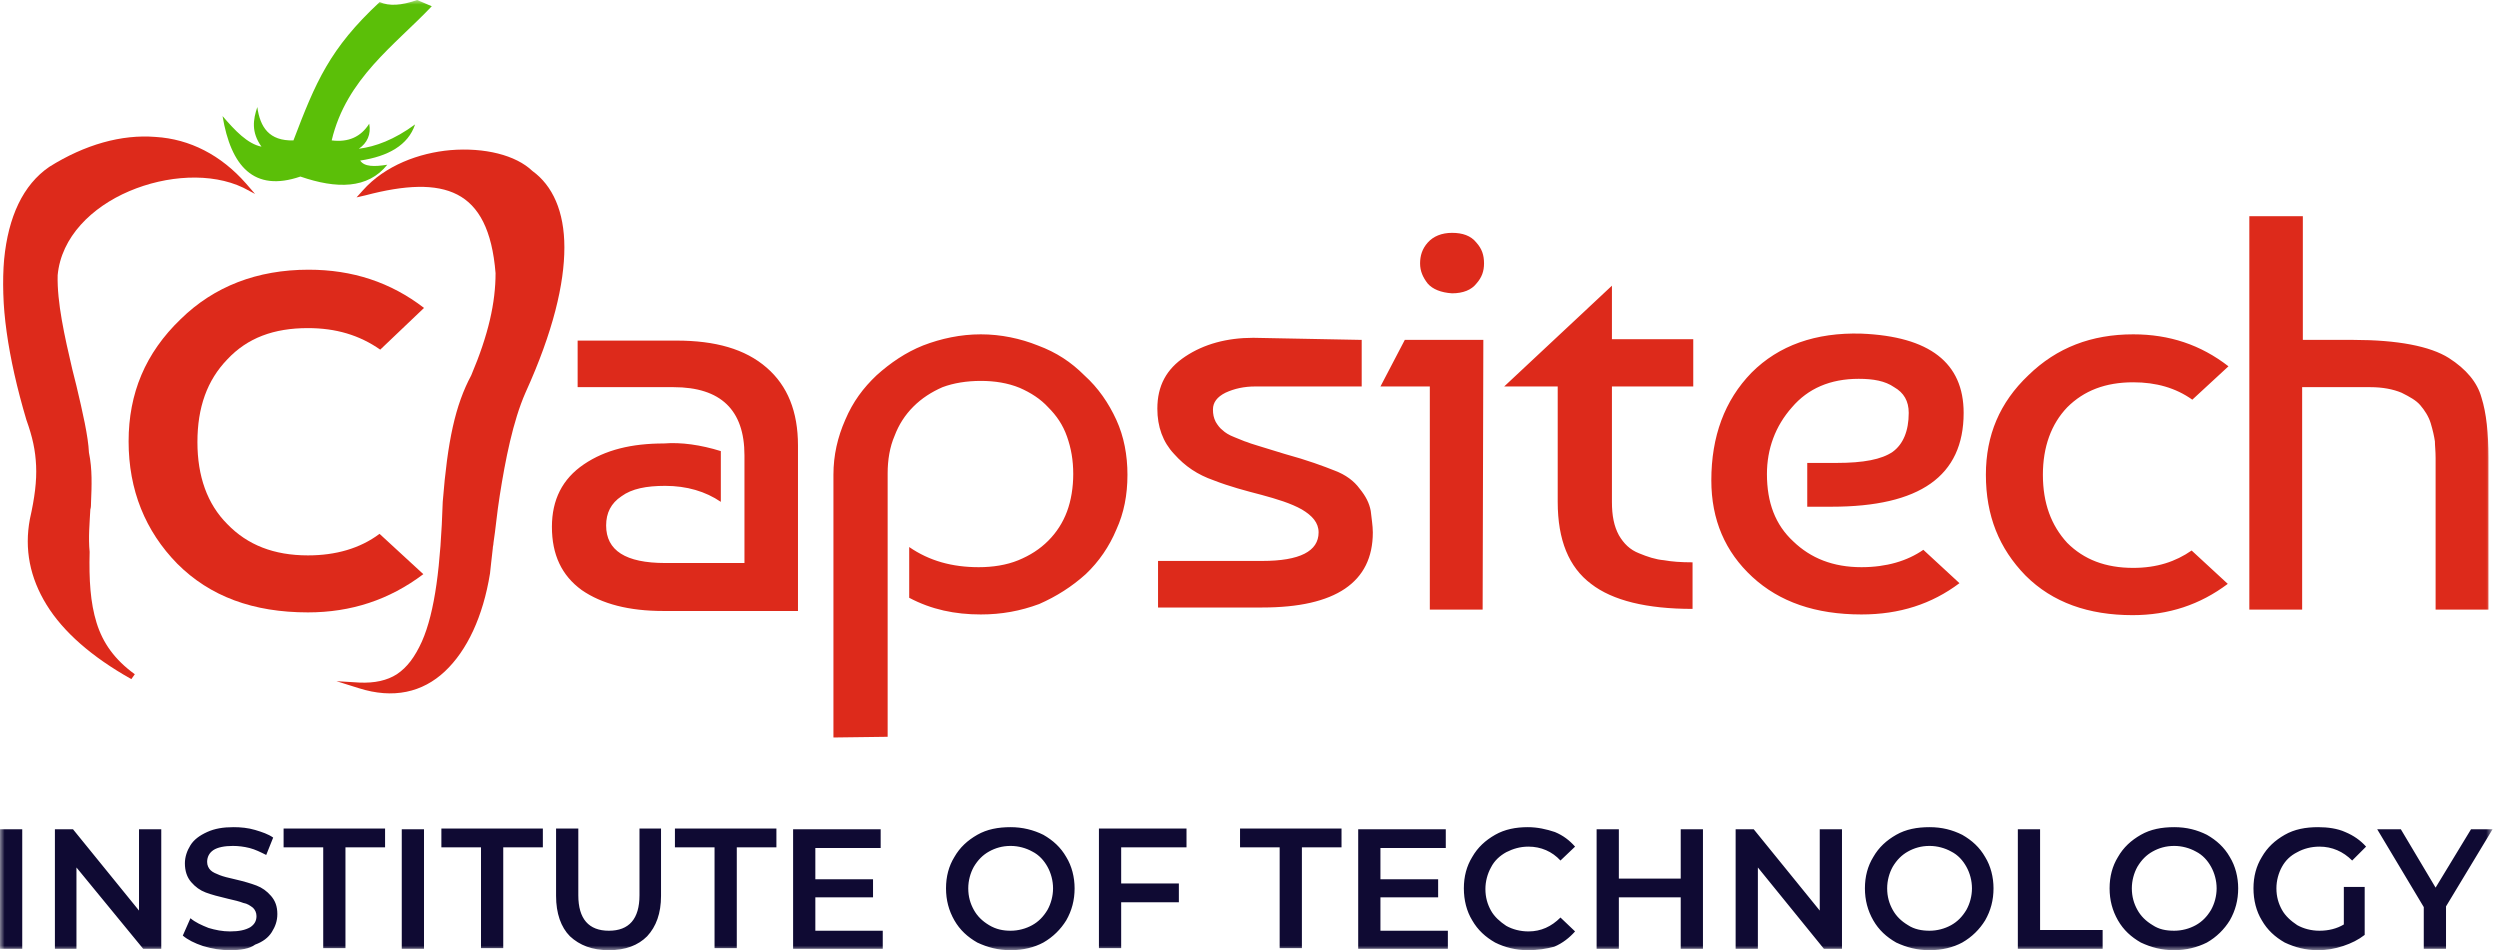
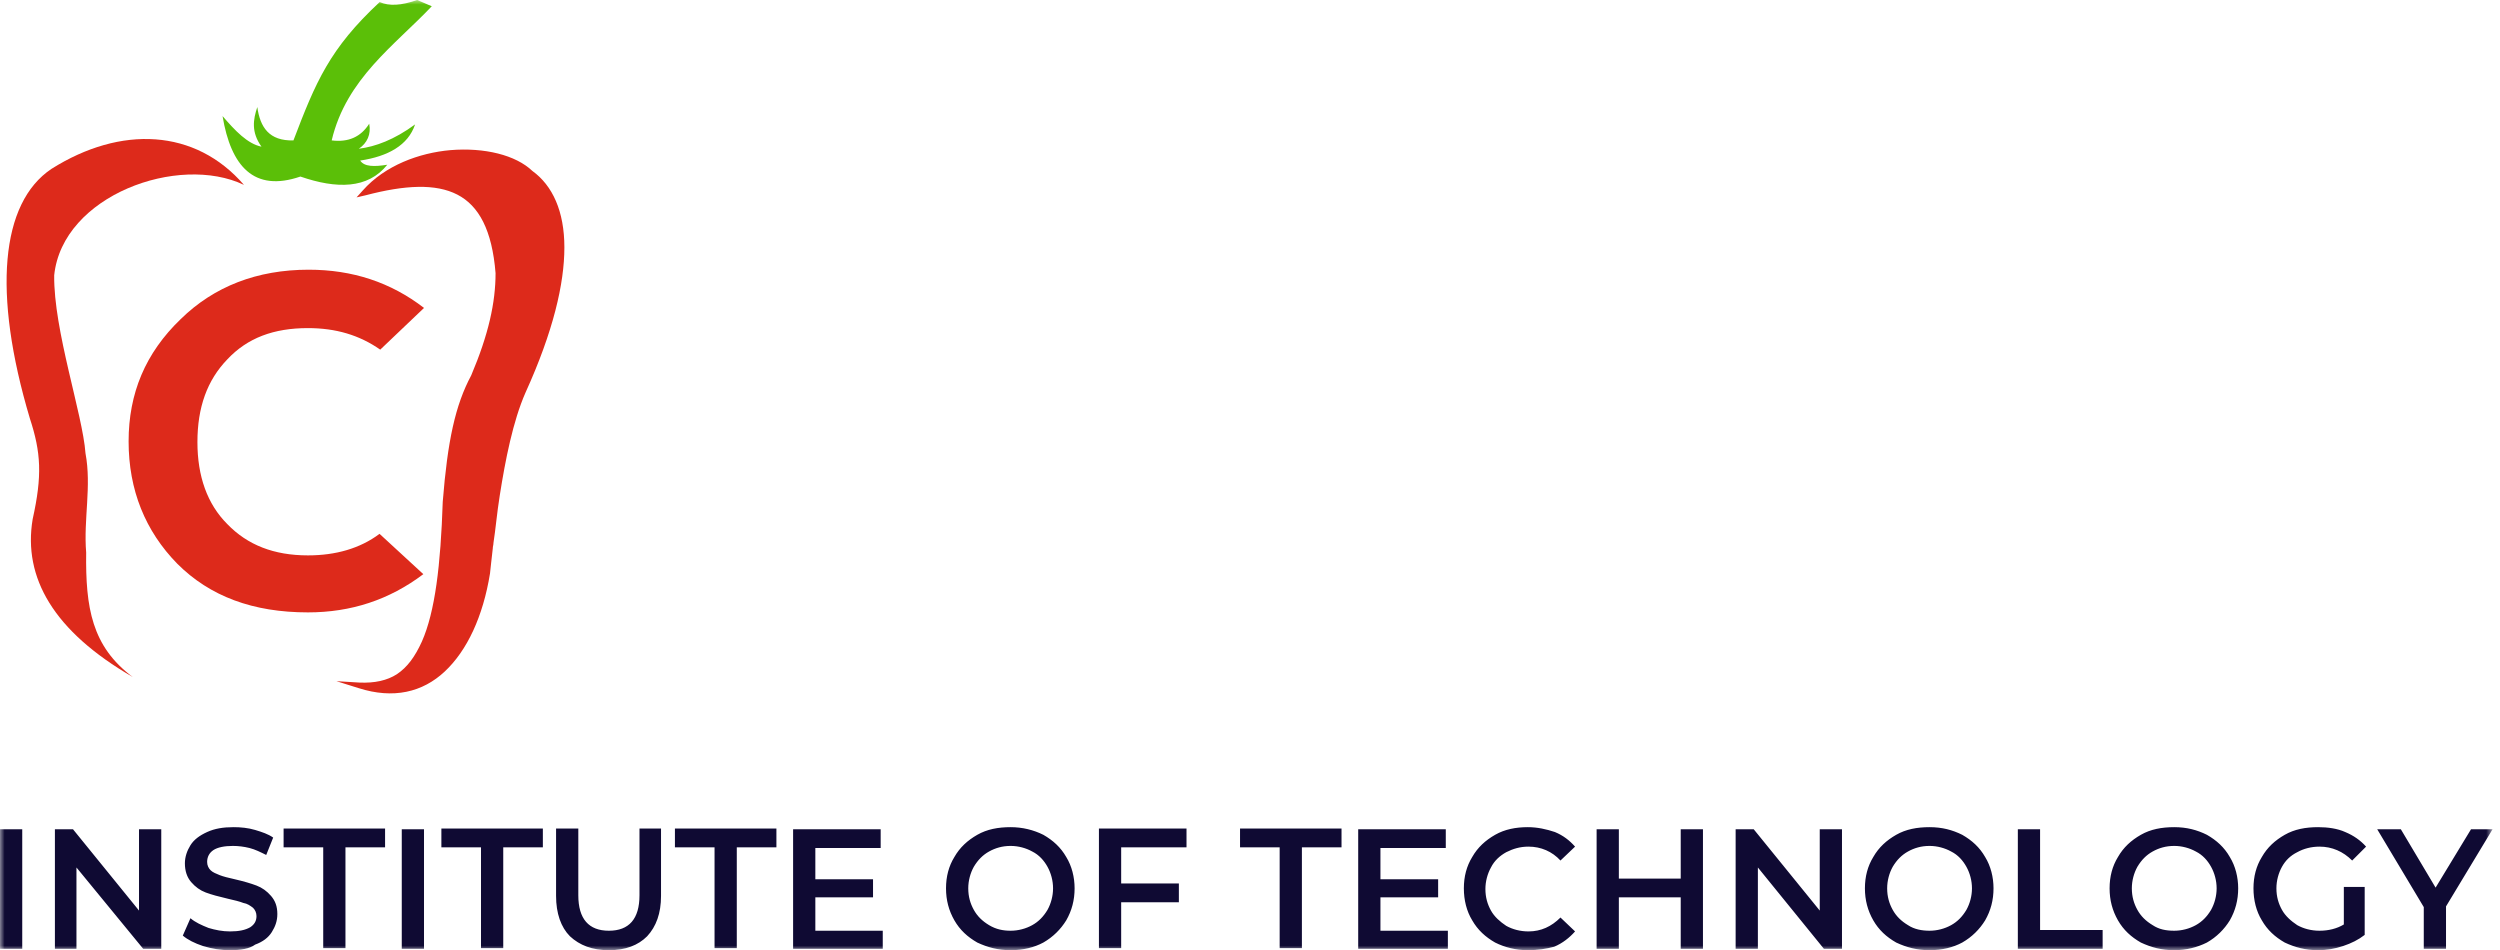
<svg xmlns="http://www.w3.org/2000/svg" width="271" height="103" viewBox="0 0 271 103" fill="none">
  <mask id="mask0_2895_9158" style="mask-type:luminance" maskUnits="userSpaceOnUse" x="0" y="0" width="271" height="103">
    <path d="M270.196 0H0V103H270.196V0Z" fill="white" />
  </mask>
  <g mask="url(#mask0_2895_9158)">
    <path fill-rule="evenodd" clip-rule="evenodd" d="M26.445 20.042C19.362 16.651 6.779 21.172 5.875 29.837C5.8 35.79 8.964 44.907 9.266 49.126C9.944 52.743 9.04 56.284 9.341 59.901C9.266 65.853 9.944 70.073 14.389 73.388C5.8 68.415 2.485 62.614 3.539 56.284C4.594 51.537 4.444 49.051 3.238 45.359C-0.831 31.721 0.073 22.001 5.574 18.309C13.108 13.562 21.171 13.939 26.445 20.042Z" fill="#DD2A1B" />
-     <path fill-rule="evenodd" clip-rule="evenodd" d="M5.723 18.612C3.085 20.42 1.503 23.66 1.126 28.181C0.75 32.702 1.503 38.504 3.537 45.36C4.14 47.169 4.517 48.751 4.592 50.484C4.668 52.217 4.442 54.025 3.839 56.436C3.311 59.526 3.839 62.464 5.572 65.252C6.928 67.437 8.963 69.472 11.75 71.431C10.846 70.3 10.243 69.095 9.791 67.814C9.038 65.553 8.887 62.992 8.963 59.978C8.812 58.395 8.963 56.813 9.038 55.306C9.038 55.08 9.038 54.779 9.113 54.553C9.189 52.744 9.264 51.011 8.887 49.278V49.203C8.812 47.47 8.209 44.984 7.531 42.045C7.38 41.442 7.229 40.84 7.154 40.237C6.325 36.695 5.496 32.853 5.572 29.839C6.024 25.318 9.49 22.003 13.709 20.194C17.401 18.612 21.771 18.16 25.238 19.29C22.826 16.954 19.888 15.749 16.799 15.523C13.333 15.221 9.49 16.276 5.723 18.612ZM16.874 14.845C20.566 15.071 23.957 16.804 26.669 19.893L27.649 21.023L26.368 20.345C22.902 18.687 18.08 18.989 14.011 20.722C9.942 22.455 6.627 25.695 6.25 29.839C6.175 32.777 7.003 36.469 7.832 40.011C7.983 40.614 8.134 41.216 8.284 41.819C8.963 44.682 9.565 47.319 9.641 49.052C10.017 50.861 9.942 52.669 9.867 54.477C9.867 54.703 9.867 55.005 9.791 55.231C9.716 56.738 9.565 58.245 9.716 59.827C9.641 62.841 9.791 65.327 10.47 67.513C11.148 69.698 12.428 71.506 14.614 73.088L14.237 73.616C9.942 71.204 6.853 68.492 5.044 65.553C3.236 62.615 2.633 59.526 3.236 56.286C3.764 53.95 3.99 52.142 3.914 50.484C3.839 48.826 3.537 47.395 2.859 45.511C0.825 38.654 -0.004 32.777 0.448 28.106C0.9 23.51 2.483 20.044 5.346 18.085C9.189 15.674 13.182 14.543 16.874 14.845Z" fill="#DD2A1B" />
    <path fill-rule="evenodd" clip-rule="evenodd" d="M39.786 20.795C48.376 18.535 53.424 19.966 54.253 29.46C54.253 32.7 53.424 36.241 51.616 40.687C49.958 43.851 49.13 47.694 48.527 54.325C48.15 68.038 45.965 74.744 39.184 74.292C46.492 76.627 51.39 71.353 52.972 62.086C53.424 59.373 54.027 48.674 56.815 42.42C62.692 29.234 61.788 21.775 57.568 18.761C53.952 15.445 44.533 15.521 39.786 20.795Z" fill="#DD2A1B" />
    <path fill-rule="evenodd" clip-rule="evenodd" d="M57.713 18.534C59.898 20.116 61.179 22.904 61.179 26.822C61.179 30.74 59.973 35.939 56.959 42.57C55.603 45.659 54.774 49.879 54.172 53.721C53.87 55.605 53.719 57.413 53.493 58.845C53.493 59.071 53.418 59.222 53.418 59.448C53.267 60.653 53.192 61.558 53.117 62.16C52.363 66.832 50.63 70.524 48.219 72.784C45.808 75.045 42.643 75.798 38.876 74.593L36.465 73.839L38.951 73.99C40.609 74.065 41.965 73.764 43.02 73.086C44.15 72.332 44.979 71.202 45.733 69.544C47.164 66.304 47.767 61.256 47.993 54.4C48.52 47.769 49.349 43.926 51.082 40.686C52.966 36.241 53.719 32.775 53.719 29.61C53.343 24.939 51.911 22.302 49.575 21.096C47.239 19.89 43.924 20.041 39.629 21.171L38.65 21.397L39.328 20.644C41.739 17.931 45.431 16.575 48.822 16.274C52.514 15.972 55.904 16.801 57.713 18.534ZM40.76 20.267C44.527 19.363 47.692 19.288 50.027 20.493C52.589 21.849 54.096 24.713 54.473 29.459C54.473 32.775 53.644 36.316 51.76 40.837C50.103 43.926 49.274 47.694 48.746 54.324C48.52 61.181 47.918 66.304 46.411 69.695C45.657 71.428 44.753 72.709 43.472 73.463C42.794 73.915 42.041 74.216 41.287 74.367C43.924 74.668 46.109 73.915 47.918 72.257C50.178 70.147 51.76 66.606 52.589 62.01C52.664 61.407 52.815 60.503 52.891 59.297C52.891 59.071 52.966 58.92 52.966 58.694C53.117 57.187 53.343 55.454 53.644 53.495C54.172 49.728 55.076 45.433 56.432 42.193C59.37 35.638 60.576 30.514 60.576 26.672C60.576 22.829 59.295 20.343 57.336 18.911C55.603 17.329 52.514 16.575 49.123 16.801C46.185 17.102 43.02 18.233 40.76 20.267Z" fill="#DD2A1B" />
    <path fill-rule="evenodd" clip-rule="evenodd" d="M31.81 15.22C34.222 8.891 35.728 5.274 41.154 0.226C42.208 0.678 43.489 0.603 45.222 0L46.805 0.678C42.811 4.898 37.537 8.514 35.955 15.22C37.763 15.446 39.119 14.843 40.023 13.412C40.249 14.542 39.797 15.522 38.893 16.124C40.701 15.898 42.736 15.145 44.996 13.487C44.243 15.748 42.058 16.953 39.044 17.405C39.496 18.083 40.551 18.083 41.982 17.857C39.873 20.494 36.482 20.494 32.564 19.138C27.516 20.871 25.029 18.008 24.125 12.583C25.481 14.165 26.837 15.597 28.345 15.898C27.214 14.316 27.44 12.96 27.892 11.604C28.194 13.789 29.173 15.296 31.81 15.22Z" fill="#5BBF08" />
-     <path d="M78.138 48.9V54.401C76.48 53.27 74.445 52.667 72.11 52.667C70.075 52.667 68.493 52.969 67.363 53.798C66.233 54.551 65.705 55.606 65.705 56.962C65.705 59.675 67.815 61.031 72.11 61.031H80.699V49.352C80.699 44.455 78.138 41.968 73.014 41.968H62.616V36.92H73.315C77.535 36.92 80.775 37.824 83.111 39.858C85.371 41.818 86.501 44.605 86.501 48.297V66.23H71.884C68.192 66.23 65.253 65.477 63.068 63.97C60.883 62.387 59.828 60.127 59.828 57.113C59.828 54.175 60.958 51.914 63.294 50.332C65.63 48.749 68.493 48.071 71.959 48.071C73.843 47.921 75.953 48.222 78.138 48.9ZM90.344 79.944V51.462C90.344 49.352 90.796 47.393 91.625 45.51C92.454 43.55 93.584 42.044 95.016 40.687C96.522 39.331 98.18 38.201 100.064 37.447C102.023 36.694 104.133 36.242 106.318 36.242C108.503 36.242 110.612 36.694 112.496 37.447C114.53 38.201 116.113 39.256 117.544 40.687C119.051 42.044 120.182 43.701 121.01 45.51C121.839 47.318 122.216 49.352 122.216 51.462C122.216 53.647 121.839 55.606 121.01 57.414C120.257 59.223 119.127 60.88 117.695 62.237C116.188 63.593 114.53 64.648 112.647 65.477C110.612 66.23 108.578 66.607 106.318 66.607C103.53 66.607 100.968 66.079 98.557 64.799V59.298C100.742 60.805 103.228 61.483 106.092 61.483C107.598 61.483 109.105 61.257 110.386 60.73C111.667 60.202 112.722 59.524 113.626 58.62C114.53 57.716 115.209 56.661 115.661 55.455C116.113 54.25 116.339 52.818 116.339 51.387C116.339 49.88 116.113 48.599 115.661 47.318C115.209 46.037 114.53 45.057 113.626 44.153C112.797 43.249 111.743 42.571 110.537 42.044C109.256 41.516 107.825 41.29 106.318 41.29C104.811 41.29 103.379 41.516 102.173 41.968C100.968 42.496 99.913 43.174 99.009 44.078C98.105 44.982 97.427 46.037 96.975 47.242C96.447 48.448 96.221 49.88 96.221 51.311V79.868L90.344 79.944ZM147.608 36.845V41.893H136.08C134.874 41.893 133.819 42.119 132.84 42.571C131.936 43.023 131.484 43.626 131.484 44.379C131.484 44.907 131.559 45.283 131.785 45.736C132.011 46.112 132.237 46.414 132.538 46.64C132.765 46.866 133.217 47.167 133.819 47.393C134.422 47.619 134.874 47.845 135.176 47.921C135.477 48.071 136.833 48.448 139.244 49.202C141.731 49.88 143.539 50.558 144.669 51.01C145.875 51.462 146.779 52.14 147.382 52.969C148.06 53.798 148.437 54.551 148.588 55.38C148.663 56.133 148.814 56.962 148.814 57.716C148.814 63.141 144.745 65.853 136.833 65.853H125.531V60.805H136.833C140.902 60.805 142.936 59.75 142.936 57.716C142.936 56.661 142.258 55.907 141.128 55.229C139.923 54.551 138.416 54.099 136.758 53.647C135.025 53.195 133.292 52.743 131.559 52.065C129.826 51.462 128.47 50.558 127.264 49.202C126.059 47.921 125.456 46.263 125.456 44.304C125.456 41.818 126.435 40.009 128.47 38.653C130.504 37.297 132.991 36.618 135.854 36.618L147.608 36.845ZM160.718 66.079H154.992V41.893H149.642L152.28 36.845H160.794L160.718 66.079ZM154.766 30.741C154.239 30.063 153.937 29.385 153.937 28.556C153.937 27.727 154.163 26.974 154.766 26.296C155.369 25.618 156.273 25.241 157.403 25.241C158.533 25.241 159.438 25.543 160.04 26.296C160.643 26.974 160.869 27.652 160.869 28.556C160.869 29.385 160.643 30.063 160.04 30.741C159.513 31.42 158.609 31.796 157.403 31.796C156.198 31.721 155.293 31.344 154.766 30.741ZM163.054 41.893L174.733 30.968V36.769H183.549V41.893H174.733V54.401C174.733 55.907 174.959 57.038 175.487 58.017C176.014 58.921 176.692 59.599 177.672 59.976C178.576 60.353 179.48 60.654 180.384 60.73C181.213 60.88 182.192 60.956 183.473 60.956V66.004C178.5 66.004 174.808 65.1 172.473 63.291C170.062 61.483 168.856 58.545 168.856 54.401V41.893H163.054ZM201.783 36.166C209.167 36.468 212.859 39.331 212.859 44.756C212.859 51.613 208.112 54.928 198.543 54.928H195.906V50.181H199.07C202.009 50.181 203.968 49.804 205.173 48.975C206.304 48.147 206.906 46.715 206.906 44.756C206.906 43.475 206.379 42.571 205.324 41.968C204.345 41.29 203.064 41.064 201.481 41.064C198.392 41.064 195.981 42.119 194.248 44.153C192.44 46.188 191.536 48.674 191.536 51.387C191.536 54.476 192.44 56.887 194.399 58.695C196.282 60.504 198.694 61.483 201.783 61.483C204.495 61.483 206.756 60.805 208.489 59.599L212.407 63.216C209.393 65.477 205.927 66.607 201.783 66.607C196.81 66.607 192.892 65.251 189.953 62.538C187.015 59.826 185.508 56.36 185.508 52.065C185.508 47.318 186.939 43.4 189.878 40.386C192.816 37.447 196.81 36.016 201.783 36.166ZM237.573 59.675L241.491 63.291C238.477 65.552 235.086 66.682 231.168 66.682C226.421 66.682 222.503 65.326 219.565 62.387C216.702 59.449 215.27 55.907 215.27 51.462C215.27 47.167 216.777 43.626 219.866 40.687C222.955 37.673 226.723 36.242 231.244 36.242C235.162 36.242 238.552 37.372 241.566 39.708L237.648 43.325C235.84 42.044 233.73 41.441 231.244 41.441C228.23 41.441 225.894 42.345 224.086 44.153C222.353 45.962 221.449 48.448 221.449 51.462C221.449 54.551 222.353 56.962 224.086 58.846C225.894 60.654 228.23 61.559 231.244 61.559C233.805 61.559 235.84 60.88 237.573 59.675ZM249.628 23.433V36.845H255.129C259.876 36.845 263.417 37.523 265.451 38.804C267.335 40.009 268.541 41.441 268.993 43.098C269.52 44.756 269.746 46.941 269.746 49.578V66.079H264.02V49.654C264.02 48.9 263.944 48.297 263.944 47.845C263.869 47.318 263.718 46.64 263.492 45.886C263.266 45.133 262.814 44.455 262.362 43.927C261.91 43.4 261.232 43.023 260.328 42.571C259.424 42.194 258.293 41.968 256.937 41.968H249.553V66.079H243.827V23.433H249.628Z" fill="#DD2A1B" />
    <path d="M41.142 57.868L45.889 62.239C42.197 65.026 38.053 66.383 33.381 66.383C27.429 66.383 22.757 64.65 19.216 61.108C15.75 57.567 13.941 53.121 13.941 47.847C13.941 42.648 15.75 38.278 19.593 34.586C23.209 31.045 27.881 29.236 33.456 29.236C38.203 29.236 42.347 30.593 45.964 33.38L41.217 37.901C38.957 36.319 36.395 35.566 33.381 35.566C29.689 35.566 26.826 36.62 24.641 38.956C22.456 41.217 21.401 44.155 21.401 47.922C21.401 51.614 22.456 54.628 24.641 56.813C26.826 59.074 29.689 60.204 33.381 60.204C36.395 60.204 39.032 59.451 41.142 57.868Z" fill="#DD2A1B" />
    <path d="M0 89.89H2.411V102.85H0V89.89ZM17.481 89.89V102.85H15.522L8.288 94.034V102.85H5.952V89.89H7.911L15.069 98.706V89.89H17.481ZM24.94 103.001C23.96 103.001 22.981 102.85 22.002 102.548C21.097 102.247 20.344 101.87 19.816 101.418L20.645 99.535C21.173 99.987 21.851 100.288 22.604 100.589C23.358 100.815 24.111 100.966 24.94 100.966C25.919 100.966 26.598 100.815 27.125 100.514C27.577 100.213 27.803 99.836 27.803 99.308C27.803 98.932 27.652 98.63 27.427 98.404C27.125 98.178 26.824 97.952 26.372 97.877C25.995 97.726 25.392 97.576 24.714 97.425C23.735 97.199 22.906 96.973 22.303 96.747C21.7 96.521 21.173 96.144 20.721 95.617C20.268 95.089 20.042 94.411 20.042 93.582C20.042 92.904 20.268 92.226 20.645 91.623C21.022 91.02 21.625 90.568 22.453 90.192C23.282 89.815 24.186 89.664 25.317 89.664C26.07 89.664 26.899 89.739 27.652 89.966C28.406 90.192 29.084 90.418 29.612 90.794L28.858 92.678C28.255 92.377 27.652 92.075 27.05 91.924C26.447 91.774 25.844 91.698 25.241 91.698C24.337 91.698 23.584 91.849 23.132 92.15C22.68 92.452 22.453 92.904 22.453 93.431C22.453 93.808 22.604 94.11 22.83 94.336C23.056 94.562 23.433 94.712 23.81 94.863C24.186 95.014 24.789 95.164 25.467 95.315C26.447 95.541 27.2 95.767 27.803 95.993C28.406 96.219 28.933 96.596 29.386 97.124C29.838 97.651 30.064 98.254 30.064 99.082C30.064 99.836 29.838 100.439 29.461 101.042C29.084 101.644 28.481 102.096 27.652 102.398C27.05 102.85 26.07 103.001 24.94 103.001ZM35.037 91.849H30.742V89.815H41.742V91.849H37.448V102.775H35.037V91.849ZM43.551 89.89H45.962V102.85H43.551V89.89ZM52.14 91.849H47.846V89.815H58.846V91.849H54.552V102.775H52.14V91.849ZM66.004 103.001C64.196 103.001 62.84 102.473 61.785 101.494C60.805 100.514 60.278 99.007 60.278 97.124V89.815H62.689V97.048C62.689 99.61 63.819 100.891 66.004 100.891C68.189 100.891 69.32 99.61 69.32 97.048V89.815H71.655V97.124C71.655 99.007 71.128 100.439 70.148 101.494C69.169 102.473 67.813 103.001 66.004 103.001ZM77.457 91.849H73.162V89.815H84.163V91.849H79.868V102.775H77.457V91.849ZM95.691 100.815V102.85H85.972V89.89H95.465V91.924H88.383V95.315H94.636V97.274H88.383V100.891H95.691V100.815ZM109.555 103.001C108.199 103.001 107.069 102.699 105.939 102.172C104.884 101.569 104.055 100.815 103.452 99.761C102.849 98.706 102.548 97.576 102.548 96.295C102.548 95.014 102.849 93.883 103.452 92.904C104.055 91.849 104.884 91.096 105.939 90.493C106.993 89.89 108.199 89.664 109.555 89.664C110.836 89.664 112.042 89.966 113.097 90.493C114.151 91.096 114.98 91.849 115.583 92.904C116.186 93.883 116.487 95.089 116.487 96.295C116.487 97.576 116.186 98.706 115.583 99.761C114.98 100.74 114.151 101.569 113.097 102.172C112.117 102.699 110.911 103.001 109.555 103.001ZM109.555 100.891C110.384 100.891 111.213 100.665 111.891 100.288C112.569 99.911 113.097 99.384 113.549 98.63C113.925 97.952 114.151 97.124 114.151 96.295C114.151 95.466 113.925 94.637 113.549 93.959C113.172 93.281 112.644 92.678 111.891 92.301C111.213 91.924 110.384 91.698 109.555 91.698C108.651 91.698 107.898 91.924 107.219 92.301C106.541 92.678 106.014 93.205 105.562 93.959C105.185 94.637 104.959 95.466 104.959 96.295C104.959 97.199 105.185 97.952 105.562 98.63C105.939 99.308 106.466 99.836 107.219 100.288C107.973 100.74 108.726 100.891 109.555 100.891ZM121.535 91.849V95.767H127.789V97.802H121.535V102.775H119.124V89.815H128.618V91.849H121.535ZM138.715 91.849H134.42V89.815H145.421V91.849H141.126V102.775H138.715V91.849ZM156.949 100.815V102.85H147.229V89.89H156.723V91.924H149.64V95.315H155.894V97.274H149.64V100.891H156.949V100.815ZM165.614 103.001C164.333 103.001 163.127 102.699 162.072 102.172C161.018 101.569 160.189 100.815 159.586 99.761C158.983 98.781 158.682 97.576 158.682 96.295C158.682 95.014 158.983 93.883 159.586 92.904C160.189 91.849 161.018 91.096 162.072 90.493C163.127 89.89 164.333 89.664 165.614 89.664C166.669 89.664 167.648 89.89 168.552 90.192C169.456 90.568 170.135 91.096 170.737 91.774L169.155 93.281C168.251 92.301 167.045 91.774 165.689 91.774C164.785 91.774 164.031 92 163.278 92.377C162.6 92.753 161.997 93.281 161.62 94.034C161.244 94.712 161.018 95.541 161.018 96.37C161.018 97.274 161.244 98.028 161.62 98.706C161.997 99.384 162.6 99.911 163.278 100.363C163.956 100.74 164.785 100.966 165.689 100.966C167.045 100.966 168.176 100.439 169.155 99.459L170.737 100.966C170.135 101.644 169.381 102.247 168.477 102.624C167.648 102.85 166.669 103.001 165.614 103.001ZM184.601 89.89V102.85H182.19V97.274H175.484V102.85H173.073V89.89H175.484V95.24H182.19V89.89H184.601ZM199.671 89.89V102.85H197.712L190.554 94.034V102.85H188.143V89.89H190.102L197.26 98.706V89.89H199.671ZM209.165 103.001C207.808 103.001 206.678 102.699 205.548 102.172C204.493 101.569 203.664 100.815 203.061 99.761C202.459 98.706 202.157 97.576 202.157 96.295C202.157 95.014 202.459 93.883 203.061 92.904C203.664 91.849 204.493 91.096 205.548 90.493C206.603 89.89 207.808 89.664 209.165 89.664C210.521 89.664 211.651 89.966 212.706 90.493C213.761 91.096 214.59 91.849 215.192 92.904C215.795 93.883 216.097 95.089 216.097 96.295C216.097 97.576 215.795 98.706 215.192 99.761C214.59 100.74 213.761 101.569 212.706 102.172C211.726 102.699 210.521 103.001 209.165 103.001ZM209.165 100.891C209.993 100.891 210.822 100.665 211.5 100.288C212.178 99.911 212.706 99.384 213.158 98.63C213.535 97.952 213.761 97.124 213.761 96.295C213.761 95.466 213.535 94.637 213.158 93.959C212.781 93.281 212.254 92.678 211.5 92.301C210.822 91.924 209.993 91.698 209.165 91.698C208.26 91.698 207.507 91.924 206.829 92.301C206.151 92.678 205.623 93.205 205.171 93.959C204.794 94.637 204.568 95.466 204.568 96.295C204.568 97.199 204.794 97.952 205.171 98.63C205.548 99.308 206.075 99.836 206.829 100.288C207.507 100.74 208.336 100.891 209.165 100.891ZM218.734 89.89H221.145V100.815H227.926V102.85H218.734V89.89ZM235.687 103.001C234.331 103.001 233.2 102.699 232.07 102.172C231.015 101.569 230.187 100.815 229.584 99.761C228.981 98.706 228.68 97.576 228.68 96.295C228.68 95.014 228.981 93.883 229.584 92.904C230.187 91.849 231.015 91.096 232.07 90.493C233.125 89.89 234.331 89.664 235.687 89.664C237.043 89.664 238.173 89.966 239.228 90.493C240.283 91.096 241.112 91.849 241.715 92.904C242.317 93.883 242.619 95.089 242.619 96.295C242.619 97.576 242.317 98.706 241.715 99.761C241.112 100.74 240.283 101.569 239.228 102.172C238.173 102.699 236.968 103.001 235.687 103.001ZM235.687 100.891C236.516 100.891 237.345 100.665 238.023 100.288C238.701 99.911 239.228 99.384 239.68 98.63C240.057 97.952 240.283 97.124 240.283 96.295C240.283 95.466 240.057 94.637 239.68 93.959C239.304 93.281 238.776 92.678 238.023 92.301C237.345 91.924 236.516 91.698 235.687 91.698C234.783 91.698 234.029 91.924 233.351 92.301C232.673 92.678 232.146 93.205 231.693 93.959C231.317 94.637 231.091 95.466 231.091 96.295C231.091 97.199 231.317 97.952 231.693 98.63C232.07 99.308 232.598 99.836 233.351 100.288C234.029 100.74 234.783 100.891 235.687 100.891ZM254.072 96.144H256.332V101.343C255.654 101.87 254.9 102.247 253.996 102.548C253.092 102.85 252.188 103.001 251.284 103.001C249.928 103.001 248.797 102.699 247.667 102.172C246.612 101.569 245.783 100.815 245.181 99.761C244.578 98.781 244.277 97.576 244.277 96.295C244.277 95.014 244.578 93.883 245.181 92.904C245.783 91.849 246.612 91.096 247.667 90.493C248.722 89.89 249.928 89.664 251.284 89.664C252.339 89.664 253.394 89.815 254.222 90.192C255.127 90.568 255.88 91.096 256.483 91.774L254.976 93.281C253.996 92.301 252.791 91.774 251.435 91.774C250.53 91.774 249.702 92 249.023 92.377C248.27 92.753 247.742 93.281 247.366 93.959C246.989 94.637 246.763 95.466 246.763 96.295C246.763 97.199 246.989 97.952 247.366 98.63C247.742 99.308 248.345 99.836 249.023 100.288C249.702 100.665 250.53 100.891 251.435 100.891C252.414 100.891 253.318 100.665 254.072 100.213V96.144ZM265.148 98.254V102.85H262.737V98.329L257.688 89.89H260.25L264.018 96.219L267.86 89.89H270.196L265.148 98.254Z" fill="#0F0A33" />
  </g>
</svg>